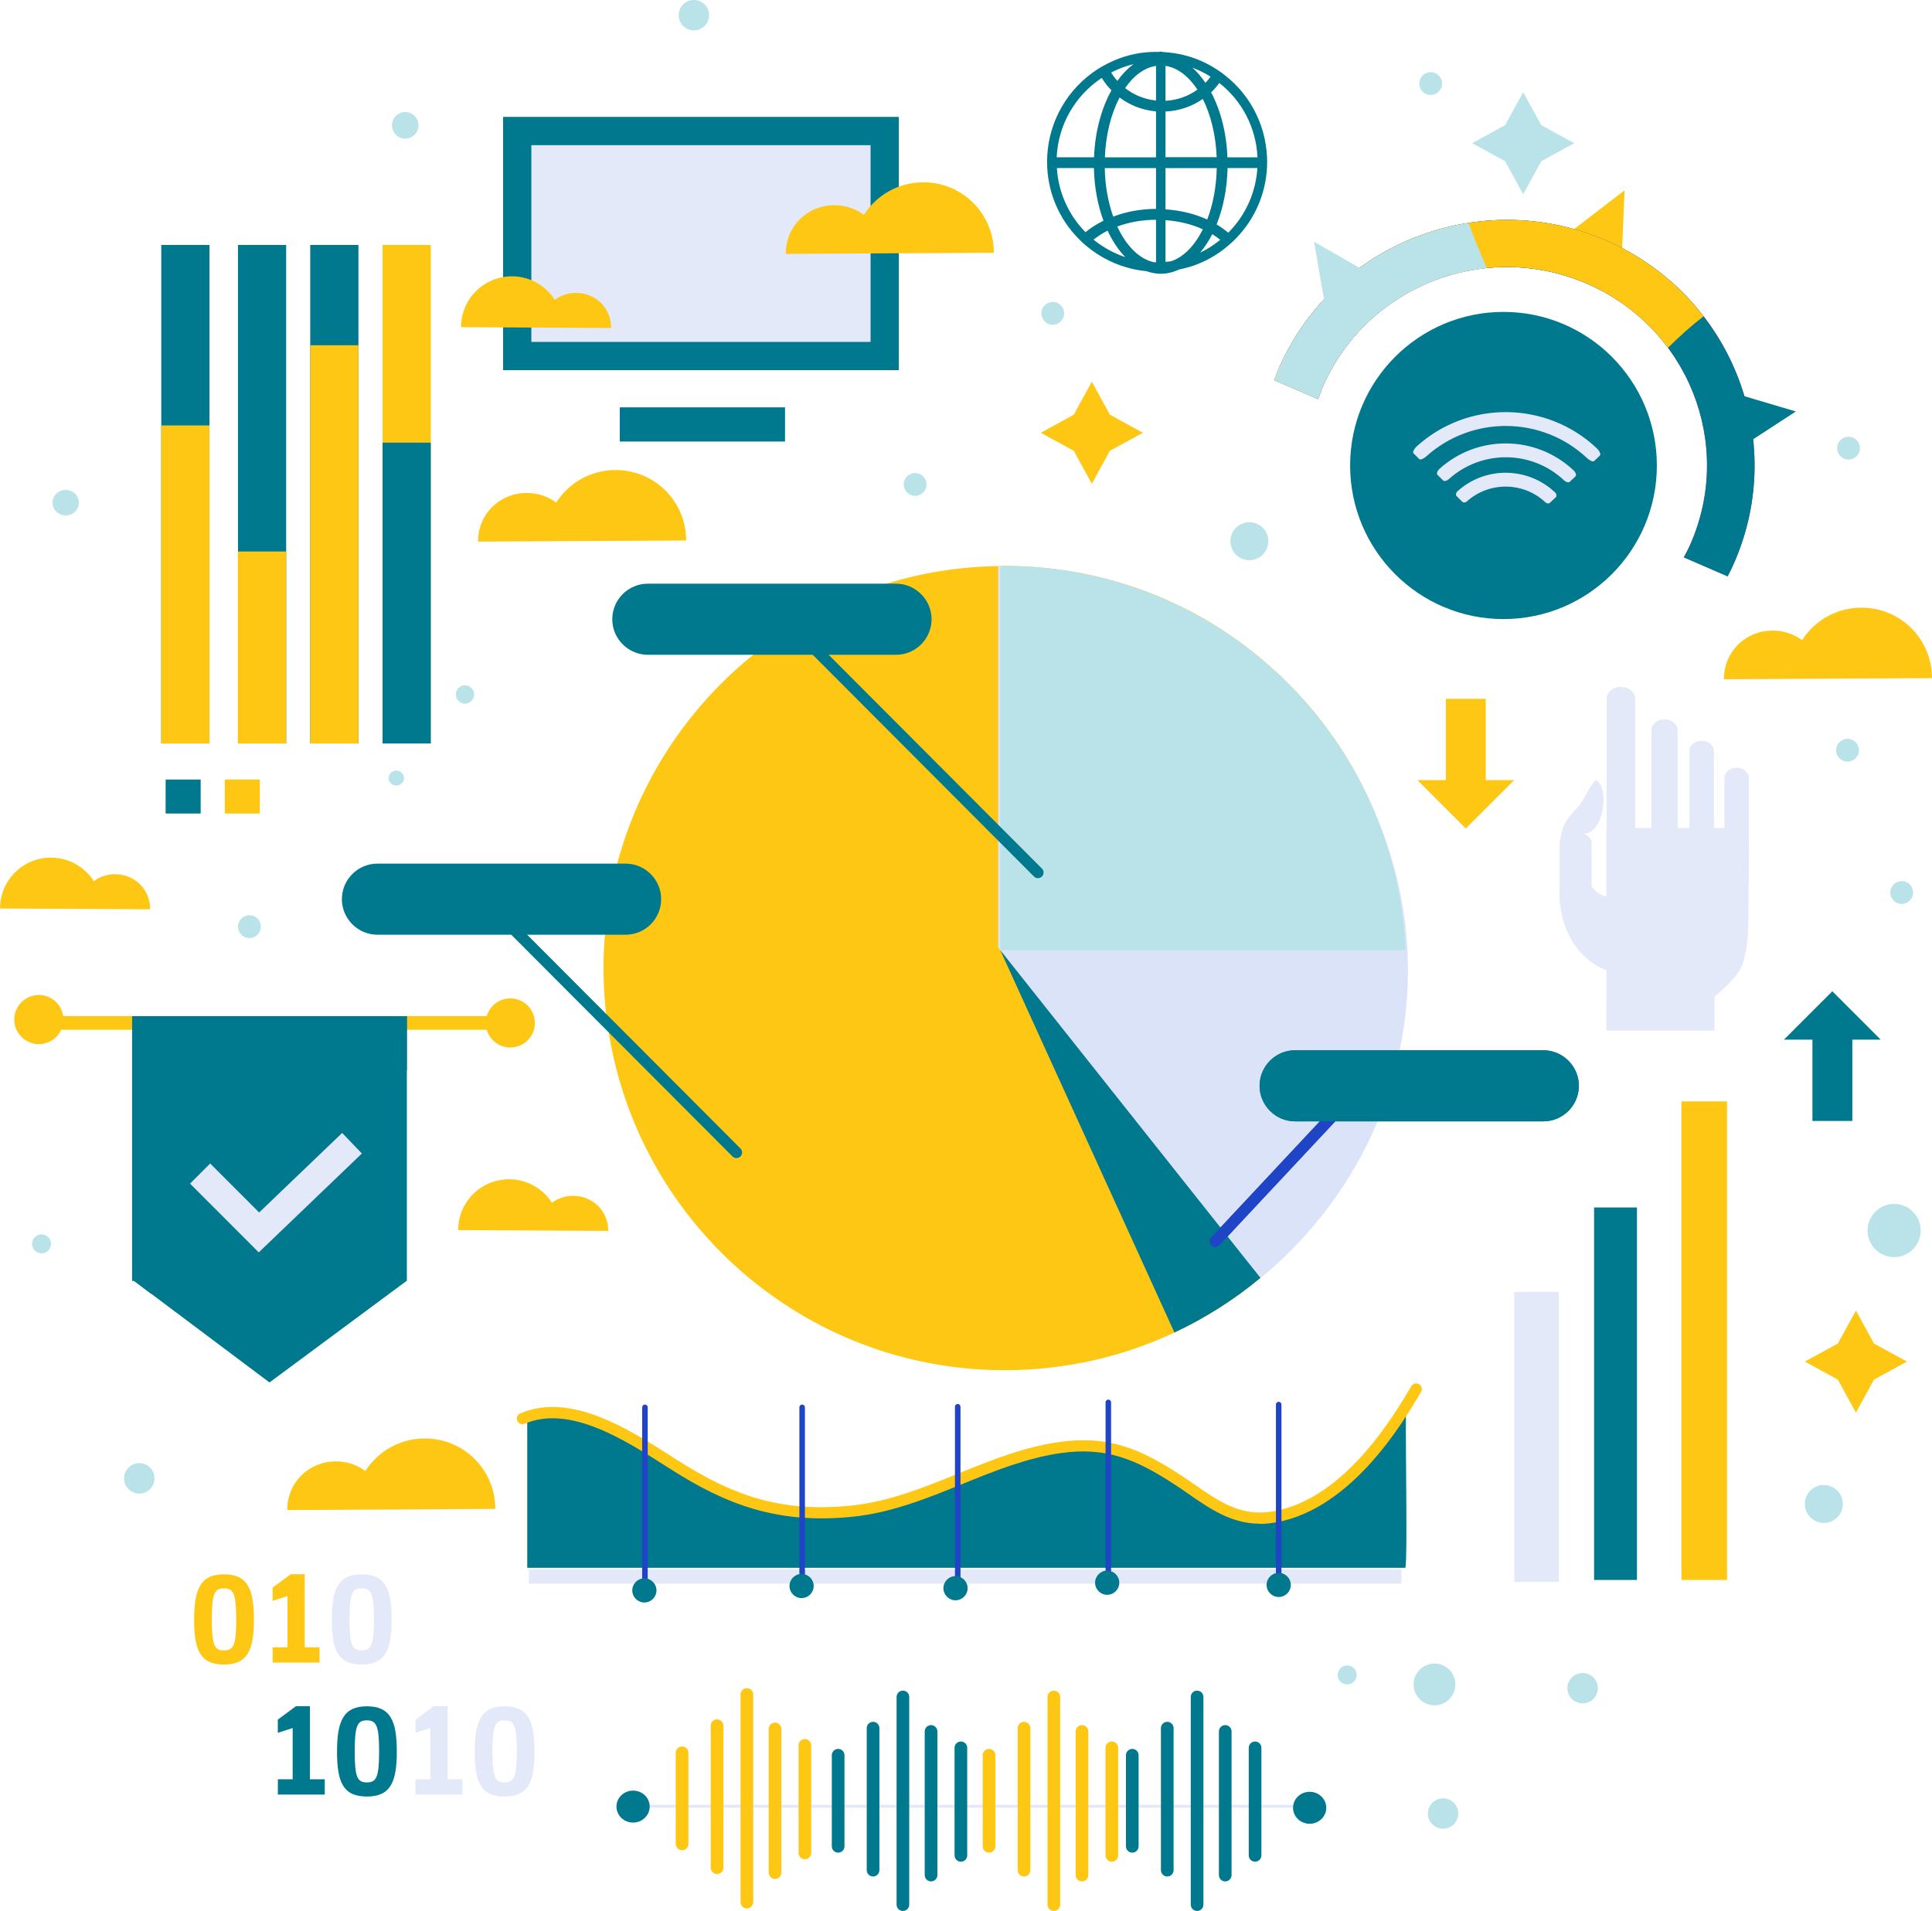
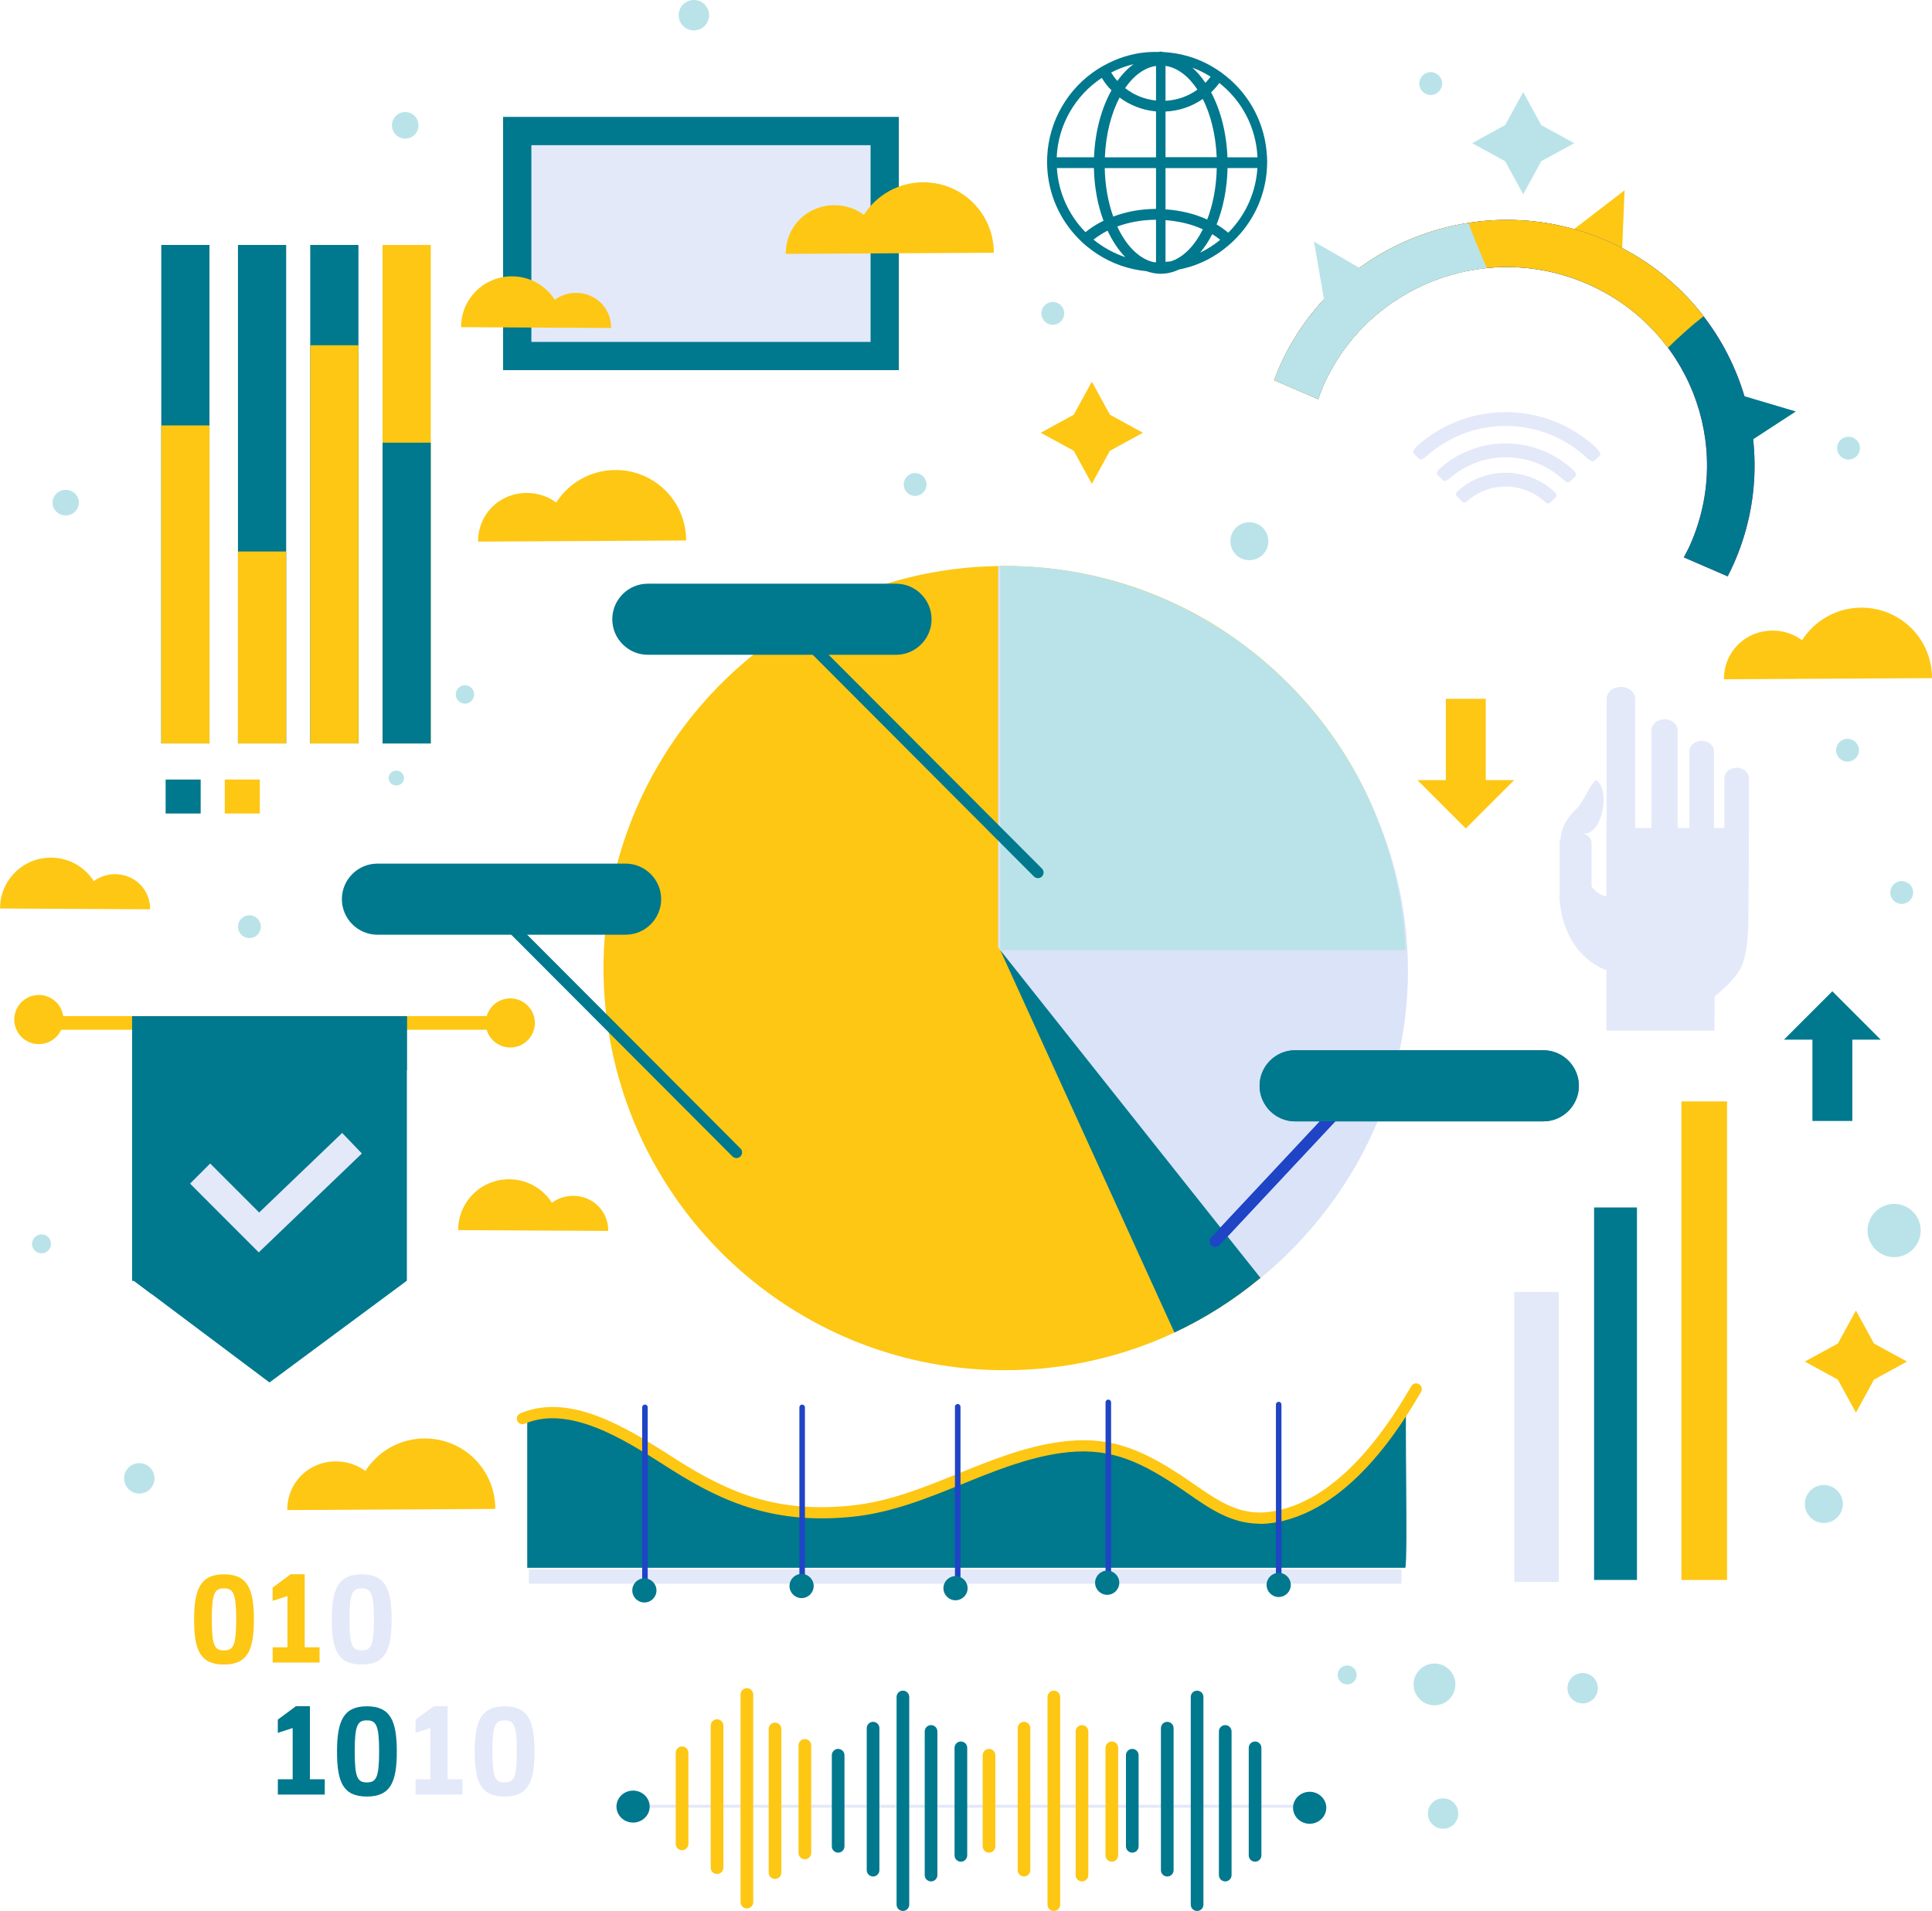
<svg xmlns="http://www.w3.org/2000/svg" id="Layer_2" viewBox="0 0 341.89 338.19">
  <defs>
    <style>.cls-1{fill:#e3e9f9;}.cls-2{fill:#1f44c6;}.cls-3{fill:#dae3f7;}.cls-4{fill:#00788e;}.cls-5{fill:#fdc713;}.cls-6{fill:#c636a4;}.cls-7{fill:#b9e3e9;}</style>
  </defs>
  <g id="OBJECTS">
    <polygon class="cls-5" points="287.49 33.68 286.99 45.67 278.06 40.92 287.49 33.68" />
-     <ellipse class="cls-4" cx="266.06" cy="82.38" rx="27.14" ry="27.18" />
    <path class="cls-6" d="M297.97,98.64c.39-.74.79-1.47,1.13-2.24,7.84-17.75-.34-38.43-18.27-46.19-17.93-7.76-38.83.33-46.67,18.08-.34.77-.62,1.56-.9,2.35l-7.78-3.37c.29-.78.6-1.56.94-2.33,9.69-21.94,35.61-31.98,57.78-22.39,22.17,9.6,32.31,35.25,22.62,57.19-.34.77-.71,1.52-1.09,2.26l-7.78-3.37Z" />
    <path class="cls-4" d="M297.97,98.64c.39-.74.79-1.47,1.13-2.24,7.84-17.75-.34-38.43-18.27-46.19-17.93-7.76-38.83.33-46.67,18.08-.34.77-.62,1.56-.9,2.35l-7.78-3.37c.29-.78.6-1.56.94-2.33,9.69-21.94,35.61-31.98,57.78-22.39,22.17,9.6,32.31,35.25,22.62,57.19-.34.77-.71,1.52-1.09,2.26l-7.78-3.37Z" />
    <path class="cls-5" d="M226.43,64.94c9.69-21.94,35.61-31.98,57.78-22.39,7.06,3.06,12.89,7.75,17.26,13.42-2.23,1.72-4.31,3.61-6.31,5.58-3.57-4.81-8.42-8.78-14.34-11.35-17.93-7.76-38.83.33-46.67,18.08-.34.77-.62,1.56-.9,2.35l-7.78-3.37c.29-.78.6-1.56.94-2.33Z" />
    <path class="cls-7" d="M226.43,64.94c6.22-14.08,19.13-23.25,33.44-25.48.98,2.7,2.1,5.34,3.23,7.99-12.32,1.23-23.63,8.82-28.94,20.84-.34.77-.62,1.56-.9,2.35l-7.78-3.37c.29-.78.6-1.56.94-2.33Z" />
    <polygon class="cls-4" points="317.79 72.82 307.77 79.35 306.41 69.44 317.79 72.82" />
    <polygon class="cls-7" points="232.53 42.77 242.91 48.75 234.54 54.37 232.53 42.77" />
    <rect class="cls-1" x="109.99" y="319.4" width="119.76" height=".53" />
    <path class="cls-5" d="M132.17,337.75c-.62,0-1.12-.5-1.12-1.12v-36.75c0-.62.5-1.12,1.12-1.12s1.12.5,1.12,1.12v36.75c0,.62-.5,1.12-1.12,1.12Z" />
    <path class="cls-5" d="M126.89,331.65c-.62,0-1.12-.5-1.12-1.12v-25.13c0-.62.5-1.12,1.12-1.12s1.12.5,1.12,1.12v25.13c0,.62-.5,1.12-1.12,1.12Z" />
    <path class="cls-5" d="M137.15,332.52c-.62,0-1.12-.5-1.12-1.12v-25.42c0-.62.5-1.12,1.12-1.12s1.12.5,1.12,1.12v25.42c0,.62-.5,1.12-1.12,1.12Z" />
    <path class="cls-5" d="M120.7,327.44c-.62,0-1.12-.5-1.12-1.12v-16.12c0-.62.5-1.12,1.12-1.12s1.12.5,1.12,1.12v16.12c0,.62-.5,1.12-1.12,1.12Z" />
    <path class="cls-5" d="M142.43,329.04c-.62,0-1.12-.5-1.12-1.12v-19.03c0-.62.5-1.12,1.12-1.12s1.12.5,1.12,1.12v19.03c0,.62-.5,1.12-1.12,1.12Z" />
    <path class="cls-4" d="M159.78,338.19c-.62,0-1.12-.5-1.12-1.12v-36.75c0-.62.5-1.12,1.12-1.12s1.12.5,1.12,1.12v36.75c0,.62-.5,1.12-1.12,1.12Z" />
    <path class="cls-4" d="M154.5,332.09c-.62,0-1.12-.5-1.12-1.12v-25.13c0-.62.5-1.12,1.12-1.12s1.12.5,1.12,1.12v25.13c0,.62-.5,1.12-1.12,1.12Z" />
    <path class="cls-4" d="M164.76,332.96c-.62,0-1.12-.5-1.12-1.12v-25.42c0-.62.5-1.12,1.12-1.12s1.12.5,1.12,1.12v25.42c0,.62-.5,1.12-1.12,1.12Z" />
    <path class="cls-4" d="M148.32,327.87c-.62,0-1.12-.5-1.12-1.12v-16.12c0-.62.5-1.12,1.12-1.12s1.12.5,1.12,1.12v16.12c0,.62-.5,1.12-1.12,1.12Z" />
    <path class="cls-4" d="M170.04,329.47c-.62,0-1.12-.5-1.12-1.12v-19.03c0-.62.5-1.12,1.12-1.12s1.12.5,1.12,1.12v19.03c0,.62-.5,1.12-1.12,1.12Z" />
    <path class="cls-4" d="M211.84,338.19c-.62,0-1.12-.5-1.12-1.12v-36.75c0-.62.5-1.12,1.12-1.12s1.12.5,1.12,1.12v36.75c0,.62-.5,1.12-1.12,1.12Z" />
    <path class="cls-4" d="M206.56,332.09c-.62,0-1.12-.5-1.12-1.12v-25.13c0-.62.5-1.12,1.12-1.12s1.12.5,1.12,1.12v25.13c0,.62-.5,1.12-1.12,1.12Z" />
    <path class="cls-4" d="M216.82,332.96c-.62,0-1.12-.5-1.12-1.12v-25.42c0-.62.5-1.12,1.12-1.12s1.12.5,1.12,1.12v25.42c0,.62-.5,1.12-1.12,1.12Z" />
    <path class="cls-4" d="M200.37,327.87c-.62,0-1.12-.5-1.12-1.12v-16.12c0-.62.5-1.12,1.12-1.12s1.12.5,1.12,1.12v16.12c0,.62-.5,1.12-1.12,1.12Z" />
    <path class="cls-4" d="M222.1,329.47c-.62,0-1.12-.5-1.12-1.12v-19.03c0-.62.5-1.12,1.12-1.12s1.12.5,1.12,1.12v19.03c0,.62-.5,1.12-1.12,1.12Z" />
    <path class="cls-5" d="M186.49,338.19c-.62,0-1.12-.5-1.12-1.12v-36.75c0-.62.5-1.12,1.12-1.12s1.12.5,1.12,1.12v36.75c0,.62-.5,1.12-1.12,1.12Z" />
    <path class="cls-5" d="M181.21,332.09c-.62,0-1.12-.5-1.12-1.12v-25.13c0-.62.5-1.12,1.12-1.12s1.12.5,1.12,1.12v25.13c0,.62-.5,1.12-1.12,1.12Z" />
    <path class="cls-5" d="M191.47,332.96c-.62,0-1.12-.5-1.12-1.12v-25.42c0-.62.5-1.12,1.12-1.12s1.12.5,1.12,1.12v25.42c0,.62-.5,1.12-1.12,1.12Z" />
    <path class="cls-5" d="M175.02,327.87c-.62,0-1.12-.5-1.12-1.12v-16.12c0-.62.5-1.12,1.12-1.12s1.12.5,1.12,1.12v16.12c0,.62-.5,1.12-1.12,1.12Z" />
    <path class="cls-5" d="M196.75,329.47c-.62,0-1.12-.5-1.12-1.12v-19.03c0-.62.5-1.12,1.12-1.12s1.12.5,1.12,1.12v19.03c0,.62-.5,1.12-1.12,1.12Z" />
    <path class="cls-4" d="M112.03,322.55h0c-1.62,0-2.94-1.27-2.94-2.83h0c0-1.56,1.32-2.83,2.94-2.83h0c1.62,0,2.94,1.27,2.94,2.83h0c0,1.56-1.32,2.83-2.94,2.83Z" />
    <path class="cls-4" d="M231.76,322.76h0c-1.62,0-2.94-1.27-2.94-2.83h0c0-1.56,1.32-2.83,2.94-2.83h0c1.62,0,2.94,1.27,2.94,2.83h0c0,1.56-1.32,2.83-2.94,2.83Z" />
    <path class="cls-4" d="M248.69,277.47c.49-1.97-.15-27.78.21-30.35-2.85,8.38-11.58,16.57-19.39,20.47-12.96,6.48-25.22-13.71-40.78-11.81-7.88.96-17.63,6.78-25.1,9.14-14.31,4.52-24.78,5.44-38.41-1.26-9.56-4.7-15.68-14.5-31.92-13.24v27.04h155.38Z" />
    <rect class="cls-1" x="93.6" y="277.76" width="154.4" height="2.51" />
    <path class="cls-5" d="M222.92,269.66c-4.99,0-8.85-2.67-12.59-5.27-.75-.52-1.51-1.05-2.28-1.55-6.96-4.57-12.26-6.83-20.34-5.68-6.04.86-11.82,3.2-17.4,5.47-6.15,2.5-12.51,5.08-19.39,5.79-13.54,1.4-22.65-2.33-32.17-8.37l-1.13-.72c-7.12-4.54-16.87-10.75-24.77-7.36-.51.22-1.1-.02-1.31-.52-.22-.51.02-1.1.52-1.31,8.87-3.81,19.14,2.74,26.64,7.52l1.12.72c9.43,5.98,17.89,9.41,30.89,8.06,6.6-.68,12.82-3.21,18.84-5.65,5.7-2.31,11.59-4.7,17.88-5.59,8.7-1.23,14.35,1.15,21.71,5.99.78.51,1.55,1.05,2.32,1.58,3.99,2.76,7.76,5.38,12.77,4.84,13.23-1.42,22.48-17.14,25.52-22.3.28-.48.89-.63,1.37-.35.48.28.63.89.35,1.37-3.17,5.38-12.8,21.75-27.03,23.28-.52.06-1.03.08-1.53.08Z" />
    <path class="cls-2" d="M114.13,281.07h0c-.27,0-.49-.22-.49-.49v-31.52c0-.27.22-.49.49-.49h0c.27,0,.49.22.49.49v31.52c0,.27-.22.49-.49.49Z" />
    <path class="cls-2" d="M141.95,281.07h0c-.27,0-.49-.22-.49-.49v-31.52c0-.27.22-.49.49-.49h0c.27,0,.49.22.49.49v31.52c0,.27-.22.49-.49.49Z" />
    <path class="cls-2" d="M169.48,280.97h0c-.27,0-.49-.22-.49-.49v-31.52c0-.27.22-.49.49-.49h0c.27,0,.49.22.49.49v31.52c0,.27-.22.49-.49.49Z" />
    <path class="cls-2" d="M196.13,280.19h0c-.27,0-.49-.22-.49-.49v-31.52c0-.27.22-.49.49-.49h0c.27,0,.49.22.49.49v31.52c0,.27-.22.49-.49.49Z" />
    <path class="cls-2" d="M226.28,280.58h0c-.27,0-.49-.22-.49-.49v-31.52c0-.27.22-.49.49-.49h0c.27,0,.49.22.49.49v31.52c0,.27-.22.49-.49.49Z" />
    <path class="cls-4" d="M114.03,283.6h0c-1.18,0-2.14-.96-2.14-2.14h0c0-1.18.96-2.14,2.14-2.14h0c1.18,0,2.14.96,2.14,2.14h0c0,1.18-.96,2.14-2.14,2.14Z" />
    <path class="cls-4" d="M141.85,282.82h0c-1.18,0-2.14-.96-2.14-2.14h0c0-1.18.96-2.14,2.14-2.14h0c1.18,0,2.14.96,2.14,2.14h0c0,1.18-.96,2.14-2.14,2.14Z" />
    <path class="cls-4" d="M169.09,283.21h0c-1.18,0-2.14-.96-2.14-2.14h0c0-1.18.96-2.14,2.14-2.14h0c1.18,0,2.14.96,2.14,2.14h0c0,1.18-.96,2.14-2.14,2.14Z" />
    <path class="cls-4" d="M195.93,282.24h0c-1.18,0-2.14-.96-2.14-2.14h0c0-1.18.96-2.14,2.14-2.14h0c1.18,0,2.14.96,2.14,2.14h0c0,1.18-.96,2.14-2.14,2.14Z" />
    <path class="cls-4" d="M226.28,282.63h0c-1.18,0-2.14-.96-2.14-2.14h0c0-1.18.96-2.14,2.14-2.14h0c1.18,0,2.14.96,2.14,2.14h0c0,1.18-.96,2.14-2.14,2.14Z" />
    <polygon class="cls-7" points="269.55 16.3 272.74 22.14 278.58 25.34 272.74 28.53 269.55 34.38 266.35 28.53 260.51 25.34 266.35 22.14 269.55 16.3" />
    <polygon class="cls-5" points="193.21 67.55 196.41 73.39 202.25 76.59 196.41 79.78 193.21 85.62 190.02 79.78 184.17 76.59 190.02 73.39 193.21 67.55" />
    <polygon class="cls-5" points="328.43 231.93 331.62 237.77 337.46 240.96 331.62 244.16 328.43 250 325.23 244.16 319.39 240.96 325.23 237.77 328.43 231.93" />
    <path class="cls-7" d="M224.45,95.78c0,1.86-1.5,3.36-3.36,3.36s-3.36-1.5-3.36-3.36,1.5-3.36,3.36-3.36,3.36,1.5,3.36,3.36Z" />
    <circle class="cls-7" cx="322.75" cy="266.17" r="3.36" />
    <path class="cls-7" d="M339.89,217.77c0,2.6-2.11,4.71-4.7,4.71s-4.7-2.11-4.7-4.71,2.11-4.71,4.7-4.71,4.7,2.11,4.7,4.71Z" />
    <path class="cls-7" d="M188.32,55.46c0,1.11-.9,2.02-2.02,2.02s-2.02-.9-2.02-2.02.9-2.02,2.02-2.02,2.02.9,2.02,2.02Z" />
    <path class="cls-7" d="M46.16,164c0,1.11-.9,2.02-2.02,2.02s-2.02-.9-2.02-2.02.9-2.02,2.02-2.02,2.02.9,2.02,2.02Z" />
    <path class="cls-7" d="M338.55,157.95c0,1.11-.9,2.02-2.02,2.02s-2.02-.9-2.02-2.02.9-2.02,2.02-2.02,2.02.9,2.02,2.02Z" />
    <path class="cls-7" d="M328.96,132.77c0,1.11-.9,2.02-2.02,2.02s-2.02-.9-2.02-2.02.9-2.02,2.02-2.02,2.02.9,2.02,2.02Z" />
    <path class="cls-7" d="M163.96,85.74c0,1.11-.9,2.02-2.02,2.02s-2.02-.9-2.02-2.02.9-2.02,2.02-2.02,2.02.9,2.02,2.02Z" />
    <path class="cls-7" d="M255.2,14.79c0,1.11-.9,2.02-2.02,2.02s-2.02-.9-2.02-2.02.9-2.02,2.02-2.02,2.02.9,2.02,2.02Z" />
    <path class="cls-7" d="M329.14,79.31c0,1.11-.9,2.02-2.02,2.02s-2.02-.9-2.02-2.02.9-2.02,2.02-2.02,2.02.9,2.02,2.02Z" />
    <path class="cls-7" d="M257.55,298.1c0,2.04-1.66,3.7-3.7,3.7s-3.7-1.66-3.7-3.7,1.66-3.7,3.7-3.7,3.7,1.66,3.7,3.7Z" />
    <path class="cls-7" d="M240.08,296.42c0,.93-.75,1.68-1.68,1.68s-1.68-.75-1.68-1.68.75-1.68,1.68-1.68,1.68.75,1.68,1.68Z" />
    <path class="cls-7" d="M9.03,220.13c0,.93-.75,1.68-1.68,1.68s-1.68-.75-1.68-1.68.75-1.68,1.68-1.68,1.68.75,1.68,1.68Z" />
    <path class="cls-7" d="M282.76,298.77c0,1.48-1.2,2.69-2.69,2.69s-2.69-1.2-2.69-2.69,1.2-2.69,2.69-2.69,2.69,1.2,2.69,2.69Z" />
    <path class="cls-7" d="M258.06,320.95c0,1.48-1.2,2.69-2.69,2.69s-2.69-1.2-2.69-2.69,1.2-2.69,2.69-2.69,2.69,1.2,2.69,2.69Z" />
    <path class="cls-7" d="M27.34,261.63c0,1.48-1.2,2.69-2.69,2.69s-2.69-1.2-2.69-2.69,1.2-2.69,2.69-2.69,2.69,1.2,2.69,2.69Z" />
    <rect class="cls-4" x="28.54" y="43.35" width="8.53" height="88.22" />
    <rect class="cls-5" x="28.54" y="75.29" width="8.53" height="56.28" />
    <rect class="cls-4" x="42.11" y="43.35" width="8.53" height="88.22" />
    <rect class="cls-5" x="42.11" y="97.6" width="8.53" height="33.97" />
    <rect class="cls-4" x="54.9" y="43.35" width="8.53" height="88.22" />
    <rect class="cls-5" x="54.9" y="61.1" width="8.53" height="70.47" />
    <rect class="cls-5" x="67.7" y="43.35" width="8.53" height="88.22" />
    <rect class="cls-4" x="67.7" y="78.34" width="8.53" height="53.24" />
    <rect class="cls-4" x="29.31" y="137.96" width="6.2" height="6.01" />
    <rect class="cls-5" x="39.78" y="137.96" width="6.2" height="6.01" />
    <path class="cls-7" d="M71.49,137.7c0,.73-.61,1.32-1.36,1.32s-1.36-.59-1.36-1.32.61-1.32,1.36-1.32,1.36.59,1.36,1.32Z" />
    <path class="cls-7" d="M13.96,88.96c0,1.25-1.04,2.26-2.33,2.26s-2.33-1.01-2.33-2.26,1.04-2.26,2.33-2.26,2.33,1.01,2.33,2.26Z" />
    <path class="cls-7" d="M74.06,22.18c0,1.3-1.05,2.35-2.35,2.35s-2.35-1.05-2.35-2.35,1.05-2.35,2.35-2.35,2.35,1.05,2.35,2.35Z" />
    <path class="cls-5" d="M248.8,171.32c0,4.98-.51,9.85-1.49,14.55-.9,4.36-2.2,8.56-3.85,12.58-4.47,10.84-11.52,20.34-20.41,27.71h0c-4.62,3.84-9.73,7.1-15.22,9.67-9.12,4.27-19.3,6.66-30.02,6.66-35.93,0-65.63-26.76-70.34-61.47-.44-3.17-.67-6.41-.67-9.7,0-1.99.08-3.95.25-5.9.34-4.32,1.08-8.52,2.17-12.58,3.95-14.77,12.52-27.65,24.08-36.96,6.91-5.59,14.88-9.9,23.56-12.58,6.26-1.93,12.9-3.02,19.77-3.12h0s.01,0,.02,0c.12,0,.25,0,.37-.01.26,0,.52-.01.79-.01,1.41,0,2.82.04,4.21.13.7.03,1.38.08,2.07.15.78.06,1.55.14,2.33.24.94.11,1.85.24,2.77.39.38.05.77.12,1.14.18.47.09.95.18,1.41.27.32.06.66.13.98.2.37.08.75.16,1.12.25.42.09.84.19,1.25.3.46.11.93.23,1.38.36.66.17,1.3.36,1.94.55.47.14.94.28,1.4.44.93.3,1.86.61,2.75.96.43.16.86.32,1.28.49.48.19.97.38,1.45.59.9.37,1.77.77,2.64,1.18.42.19.85.39,1.26.6.1.05.2.09.3.15.39.19.78.39,1.17.59.6.31,1.21.65,1.8.99.33.18.67.37,1,.56.4.23.8.46,1.19.72.4.24.8.48,1.18.74.57.36,1.15.74,1.7,1.12.45.3.92.63,1.36.95.46.32.93.67,1.38,1.01.45.33.91.69,1.35,1.04.39.31.79.63,1.17.94.49.4.98.82,1.46,1.24.43.37.86.75,1.27,1.13.42.38.84.78,1.25,1.17.41.39.82.79,1.22,1.19.4.4.8.81,1.19,1.22.04.03.07.07.11.11.75.79,1.47,1.59,2.19,2.42,1.5,1.73,2.91,3.54,4.23,5.41.62.86,1.2,1.72,1.77,2.61.05.08.1.16.15.24.29.46.58.93.87,1.4.3.48.59.98.88,1.48.5.88.99,1.76,1.45,2.66.19.37.38.75.56,1.12.19.38.38.78.56,1.16.17.35.34.72.5,1.08.18.39.35.8.52,1.2.05.1.09.2.13.3.06.13.12.27.18.41.08.2.17.41.25.62.16.39.31.79.46,1.19.13.33.26.67.39,1.01.06.17.12.35.18.52.13.35.25.72.37,1.07.35,1.03.69,2.06.98,3.11.11.36.21.72.31,1.08.19.72.38,1.43.55,2.16.09.35.17.72.25,1.07.07.34.15.69.22,1.03.1.48.19.97.28,1.45.08.44.16.88.23,1.32.08.48.16.97.23,1.45.05.35.1.7.14,1.05.06.4.11.82.15,1.23.06.48.11.98.15,1.46.06.68.12,1.36.16,2.05.03.48.06.98.08,1.47h0c.05,1.05.07,2.1.07,3.16Z" />
    <path class="cls-3" d="M249.15,171.7c0,4.85-.5,9.59-1.46,14.17-.9,4.35-2.21,8.56-3.9,12.58-4.51,10.8-11.69,20.3-20.73,27.73h-.01v-.02c-2.21-2.65-4.42-5.3-6.59-7.96-1.79-2.17-3.57-4.34-5.33-6.51-11.51-14.19-22.77-28.56-33.79-43.1-.11-.13-.21-.27-.31-.4,0-.01-.01-.01-.01-.02-.13-.17-.26-.34-.39-.51v-67.47c.13,0,.26.01.39.01,29.56.77,54.81,18.22,65.99,42.94.05.1.09.2.13.3.06.13.12.27.18.41.08.2.17.41.25.62,0,0,0,0,0,.01,3.59,8.39,5.58,17.59,5.58,27.24Z" />
    <path class="cls-7" d="M248.73,168.17c-1.64-37.84-32.77-68.02-70.93-68.02-.26,0-.52,0-.78,0v68.01h71.72Z" />
    <path class="cls-4" d="M183.68,155.41c-.26,0-.51-.1-.71-.29l-41.58-41.68c-.39-.39-.39-1.02,0-1.41.39-.39,1.02-.39,1.41,0l41.58,41.68c.39.39.39,1.02,0,1.41-.19.19-.45.29-.71.29Z" />
    <path class="cls-4" d="M158.57,115.88h-43.94c-3.45,0-6.28-2.83-6.28-6.29h0c0-3.46,2.82-6.29,6.28-6.29h43.94c3.45,0,6.28,2.83,6.28,6.29h0c0,3.46-2.82,6.29-6.28,6.29Z" />
    <path class="cls-4" d="M130.33,204.95c-.26,0-.51-.1-.71-.29l-41.58-41.68c-.39-.39-.39-1.02,0-1.41.39-.39,1.02-.39,1.41,0l41.58,41.68c.39.39.39,1.02,0,1.41-.19.19-.45.29-.71.29Z" />
    <path class="cls-2" d="M215.06,220.68c-.25,0-.49-.09-.68-.27-.4-.38-.42-1.01-.05-1.41l23.54-25.16c.38-.4,1.01-.42,1.41-.05.4.38.42,1.01.05,1.41l-23.54,25.16c-.2.21-.46.32-.73.32Z" />
    <path class="cls-4" d="M110.72,165.42h-43.94c-3.45,0-6.28-2.83-6.28-6.29h0c0-3.46,2.82-6.29,6.28-6.29h43.94c3.45,0,6.28,2.83,6.28,6.29h0c0,3.46-2.82,6.29-6.28,6.29Z" />
    <path class="cls-4" d="M273.12,198.45h-43.94c-3.45,0-6.28-2.83-6.28-6.29h0c0-3.46,2.82-6.29,6.28-6.29h43.94c3.45,0,6.28,2.83,6.28,6.29h0c0,3.46-2.82,6.29-6.28,6.29Z" />
    <path class="cls-7" d="M83.9,122.9c0,.9-.73,1.63-1.62,1.63s-1.62-.73-1.62-1.63.73-1.63,1.62-1.63,1.62.73,1.62,1.63Z" />
    <path class="cls-7" d="M125.48,2.69c0,1.48-1.2,2.69-2.69,2.69s-2.69-1.2-2.69-2.69,1.2-2.69,2.69-2.69,2.69,1.2,2.69,2.69Z" />
    <rect class="cls-5" x="297.55" y="194.92" width="8.07" height="84.69" />
    <rect class="cls-4" x="282.09" y="213.69" width="7.59" height="65.92" />
    <rect class="cls-1" x="267.97" y="228.64" width="7.88" height="51.32" />
    <rect class="cls-5" x="5.67" y="179.82" width="82.51" height="2.42" />
    <polygon class="cls-4" points="23.38 179.84 23.38 226.65 23.68 226.65 47.69 244.66 72 226.65 72 179.84 23.38 179.84" />
    <path class="cls-4" d="M72,179.84H23.38v46.82h.3l3.1,2.33c14.08-14.09,28.53-27.96,45.22-39.59v-9.56Z" />
    <path class="cls-5" d="M9.05,176.67c2.08,1.2,2.79,3.86,1.59,5.94-1.2,2.08-3.86,2.79-5.94,1.59-2.08-1.2-2.79-3.86-1.59-5.94,1.2-2.08,3.86-2.79,5.94-1.59Z" />
    <path class="cls-5" d="M92.48,177.27c2.08,1.2,2.79,3.86,1.59,5.94-1.2,2.08-3.86,2.79-5.94,1.59-2.08-1.2-2.79-3.86-1.59-5.94,1.2-2.08,3.86-2.79,5.94-1.59Z" />
    <polygon class="cls-1" points="45.79 221.64 33.63 209.47 37.19 205.91 45.86 214.58 60.55 200.5 64.04 204.14 45.79 221.64" />
    <path class="cls-5" d="M44.93,286.6c0,5.41-1.1,7.98-5.3,7.98s-5.28-2.54-5.28-7.95,1.14-8.02,5.28-8.02,5.3,2.52,5.3,8ZM37.48,286.6c0,4.64.5,5.48,2.15,5.48s2.17-.83,2.17-5.48-.53-5.5-2.17-5.5-2.15.83-2.15,5.5Z" />
    <path class="cls-5" d="M50.87,291.53v-9.07l-2.63.85v-2.34l3.2-2.37h2.48v12.93h2.63v2.7h-8.3v-2.7h2.63Z" />
    <path class="cls-1" d="M69.3,286.6c0,5.41-1.1,7.98-5.3,7.98s-5.28-2.54-5.28-7.95,1.14-8.02,5.28-8.02,5.3,2.52,5.3,8ZM61.85,286.6c0,4.64.5,5.48,2.15,5.48s2.17-.83,2.17-5.48-.53-5.5-2.17-5.5-2.15.83-2.15,5.5Z" />
    <path class="cls-4" d="M51.79,314.89v-9.07l-2.63.85v-2.34l3.2-2.37h2.48v12.93h2.63v2.7h-8.3v-2.7h2.63Z" />
    <path class="cls-4" d="M70.22,309.96c0,5.41-1.1,7.98-5.3,7.98s-5.28-2.54-5.28-7.95,1.14-8.02,5.28-8.02,5.3,2.52,5.3,8ZM62.77,309.96c0,4.64.5,5.48,2.15,5.48s2.17-.83,2.17-5.48-.53-5.5-2.17-5.5-2.15.83-2.15,5.5Z" />
    <path class="cls-1" d="M76.16,314.89v-9.07l-2.63.85v-2.34l3.2-2.37h2.48v12.93h2.63v2.7h-8.3v-2.7h2.63Z" />
    <path class="cls-1" d="M94.59,309.96c0,5.41-1.1,7.98-5.3,7.98s-5.28-2.54-5.28-7.95,1.14-8.02,5.28-8.02,5.3,2.52,5.3,8ZM87.14,309.96c0,4.64.5,5.48,2.15,5.48s2.17-.83,2.17-5.48-.53-5.5-2.17-5.5-2.15.83-2.15,5.5Z" />
    <rect class="cls-1" x="91.53" y="23.19" width="65.03" height="39.82" />
    <path class="cls-4" d="M159.06,65.51h-70.03V20.69h70.03v44.82ZM94.03,60.51h60.03V25.69h-60.03v34.82Z" />
-     <rect class="cls-4" x="109.68" y="72.09" width="29.24" height="6.05" />
    <path class="cls-5" d="M139.05,44.93c0-4.95,3.86-8.61,8.61-8.61,1.96,0,3.77.62,5.22,1.7,2.21-3.47,6.1-5.76,10.52-5.76,6.89,0,12.47,5.54,12.47,12.47l-36.82.2Z" />
    <path class="cls-5" d="M305.07,120.21c0-4.95,3.86-8.61,8.61-8.61,1.96,0,3.77.62,5.22,1.7,2.21-3.47,6.1-5.76,10.52-5.76,6.89,0,12.47,5.54,12.47,12.47l-36.82.2Z" />
    <path class="cls-5" d="M84.6,95.85c0-4.95,3.86-8.61,8.61-8.61,1.96,0,3.77.62,5.22,1.7,2.21-3.47,6.1-5.76,10.52-5.76,6.89,0,12.47,5.54,12.47,12.47l-36.82.2Z" />
    <path class="cls-5" d="M50.83,267.24c0-4.95,3.86-8.61,8.61-8.61,1.96,0,3.77.62,5.22,1.7,2.21-3.47,6.1-5.76,10.52-5.76,6.89,0,12.47,5.54,12.47,12.47l-36.82.2Z" />
    <path class="cls-5" d="M108.15,58.04c0-3.57-2.78-6.21-6.21-6.21-1.42,0-2.72.45-3.76,1.23-1.6-2.51-4.4-4.16-7.59-4.16-4.97,0-9,4-9,9l26.57.14Z" />
    <path class="cls-5" d="M26.57,160.92c0-3.57-2.78-6.21-6.21-6.21-1.42,0-2.72.45-3.76,1.23-1.6-2.51-4.4-4.16-7.59-4.16-4.97,0-9,4-9,9l26.57.14Z" />
    <path class="cls-5" d="M107.64,217.84c0-3.57-2.78-6.21-6.21-6.21-1.42,0-2.72.45-3.76,1.23-1.6-2.51-4.4-4.16-7.59-4.16-4.97,0-9,4-9,9l26.57.14Z" />
    <path class="cls-1" d="M284.27,182.4h19.13s.03-6,0-5.98c-.43.21,3.98-3.01,4.94-5.72,0-.01,0-.03.01-.04,1.06-3.04,1.03-6.59,1.06-9.76.04-4.78.09-9.58.08-14.37v-8.83c0-1.01-.98-1.83-2.17-1.83s-2.17.82-2.17,1.83v8.83h-1.85v-13.61c0-1.01-.98-1.83-2.17-1.83s-2.17.83-2.17,1.83v13.61h-2.08v-17.28c0-1.08-1.04-1.96-2.32-1.96s-2.32.88-2.32,1.96v17.28h-2.88v-22.87c0-1.15-1.11-2.09-2.48-2.09h-.09c-1.36,0-2.48.94-2.48,2.09v22.87h-.04v12.12c-1.22-.23-2.07-1.02-2.63-1.79v-7.71c0-.89-.85-1.61-1.9-1.63h.02c3.98.75,5.24-8.1,2.66-9.48-1.33,1.14-2,3.67-3.52,5.16-1.87,1.84-2.53,3.29-2.75,5.31-.1.2-.16.41-.16.64v9.25l-.05.04c.01.27.03.54.05.8v.2c0,.13.02.25.06.37.97,8.9,7.01,11.47,8.23,11.9v3.59" />
    <path class="cls-4" d="M224.2,27.63c-.29-5.6-2.97-10.8-7.36-14.25-.51-.42-1.07-.82-1.65-1.18-1.56-1-3.24-1.76-4.98-2.26-1.45-.43-2.96-.66-4.47-.74-.1-.05-.22-.07-.34-.07-.11,0-.21.02-.3.06-1.02-.02-2.05.02-3.06.16h-.07c-2.07.3-4.08.93-5.97,1.9-.59.29-1.19.63-1.77,1-5.27,3.39-8.6,9.14-8.91,15.38-.01.33-.03.67-.03,1s.01.67.03,1c.23,4.73,2.19,9.2,5.52,12.59.5.52.98.96,1.45,1.34,2.42,2.02,5.3,3.43,8.33,4.08l.09.02c.71.15,1.43.26,2.17.33.82.29,1.66.46,2.53.46,1.13,0,2.22-.28,3.26-.76.98-.2,1.94-.46,2.88-.8l.19-.08h0c2.02-.76,3.89-1.88,5.56-3.3.55-.45,1.05-.92,1.46-1.36,3.28-3.38,5.22-7.82,5.45-12.52.01-.33.03-.66.03-1s-.01-.66-.03-1.01ZM222.52,27.71s0,.08,0,.13h-5.31c-.17-4.39-1.23-8.38-2.89-11.5,0,0,0,0,0,0,.53-.5,1.01-1.06,1.45-1.65,0,0,.01,0,.02.01,4.02,3.16,6.47,7.9,6.73,13.01ZM197.71,40.09s0,0,0,0c2.05-.76,4.38-1.19,6.86-1.2v7.53c-.14,0-.27-.01-.4-.02-2.59-.57-4.88-2.91-6.46-6.31ZM213.31,14.66s0,0,0,0c-.7-1.04-1.47-1.95-2.31-2.69,1.12.42,2.2.95,3.23,1.6-.28.38-.58.75-.91,1.08ZM206.25,11.66c2.15.32,4.1,1.85,5.65,4.2-1.61,1.16-3.55,1.87-5.65,1.98v-6.18ZM204.57,11.66v6.13c-2.05-.21-3.93-.99-5.47-2.2,0,0,0,0,0,0,1.51-2.2,3.41-3.62,5.48-3.93ZM198.11,17.25c1.83,1.37,4.05,2.25,6.46,2.47v8.12h-9.05c.16-4.07,1.12-7.75,2.6-10.58ZM204.57,29.74v7.23c-2.72.01-5.28.49-7.57,1.36-.9-2.51-1.44-5.44-1.5-8.58h9.07ZM206.25,46.34v-7.38c2.41.18,4.67.73,6.61,1.62-1.44,2.88-3.4,4.93-5.63,5.66-.33.04-.65.08-.98.1ZM214.52,41.44c.51.31.97.65,1.42,1-1.11.91-2.3,1.67-3.56,2.27.79-.95,1.52-2.04,2.14-3.27ZM213.63,38.85s0,0,0,0c-2.18-1-4.7-1.62-7.38-1.8v-7.3h9.07c-.07,3.36-.68,6.49-1.69,9.11ZM206.25,27.83v-8.09c2.44-.11,4.71-.91,6.6-2.23,1.4,2.79,2.3,6.37,2.46,10.31h-9.05ZM200.63,11.33c-1.06.77-2.03,1.77-2.9,2.99,0,0,0,0,0,0-.42-.46-.78-.96-1.1-1.48.04-.02.09-.05.13-.07,1.26-.64,2.57-1.12,3.87-1.43ZM194.98,13.8c.49.79,1.04,1.53,1.7,2.17,0,0,0,0,.01.01-1.77,3.17-2.91,7.29-3.09,11.85h-6.6s0-.08,0-.12c.28-5.63,3.26-10.81,7.97-13.92ZM187.02,29.74h6.56c.07,3.41.68,6.59,1.7,9.33,0,0-.01,0-.02,0-1.17.57-2.23,1.25-3.17,2.02-.02-.02-.03-.03-.04-.04-2.99-3.06-4.77-7.07-5.02-11.31ZM193.52,42.4c.75-.58,1.57-1.12,2.48-1.58,0,0,0,0,0,0,.87,1.86,1.93,3.44,3.14,4.69-2.03-.68-3.94-1.73-5.63-3.1ZM217.53,41c-.05.06-.12.12-.18.18-.63-.52-1.31-1.02-2.06-1.46,1.16-2.88,1.86-6.3,1.94-9.98h5.28c-.26,4.21-2.01,8.2-4.98,11.26Z" />
    <path class="cls-1" d="M257.77,87.8c-.21-.2-.13-.61.17-.88,4.91-4.41,12.4-4.33,17.21.19.3.28.37.69.16.89-.34.32-.68.65-1.02.97-.21.19-.57.15-.81-.07-3.88-3.65-9.94-3.72-13.9-.16-.25.22-.6.26-.81.06-.33-.33-.67-.66-1-.99Z" />
    <path class="cls-1" d="M254.38,84.03c-.21-.2-.04-.7.38-1.08,6.75-6.07,17.06-5.95,23.68.27.42.39.57.89.36,1.08-.34.33-.68.65-1.02.97-.21.2-.66.06-1.01-.27-5.69-5.35-14.56-5.44-20.37-.22-.36.32-.81.44-1.02.25-.33-.33-.67-.66-1-.99Z" />
    <path class="cls-1" d="M250.14,80.25c-.21-.2.07-.81.64-1.32,9.05-8.13,22.86-7.97,31.73.35.56.52.82,1.14.61,1.34-.34.33-.68.65-1.02.97-.21.2-.76-.06-1.26-.52-7.94-7.46-20.32-7.59-28.42-.32-.5.45-1.06.69-1.27.49-.34-.33-.67-.66-1-1Z" />
    <rect class="cls-5" x="255.86" y="123.67" width="7.06" height="18.16" />
    <polygon class="cls-5" points="267.95 138.06 259.39 146.62 250.83 138.06 267.95 138.06" />
    <rect class="cls-4" x="320.72" y="180.21" width="7.06" height="18.16" transform="translate(648.51 378.59) rotate(180)" />
    <polygon class="cls-4" points="315.69 183.99 324.25 175.43 332.81 183.99 315.69 183.99" />
    <path class="cls-4" d="M223.05,226.15h0c-4.62,3.84-9.73,7.1-15.22,9.67l-30.81-67.65.32.4,39.26,49.46,6.45,8.12Z" />
    <path class="cls-2" d="M215.06,220.68c-.25,0-.49-.09-.68-.27-.4-.38-.42-1.01-.05-1.41l23.54-25.16c.38-.4,1.01-.42,1.41-.05.4.38.42,1.01.05,1.41l-23.54,25.16c-.2.21-.46.32-.73.32Z" />
    <path class="cls-4" d="M273.12,198.45h-43.94c-3.45,0-6.28-2.83-6.28-6.29h0c0-3.46,2.82-6.29,6.28-6.29h43.94c3.45,0,6.28,2.83,6.28,6.29h0c0,3.46-2.82,6.29-6.28,6.29Z" />
  </g>
</svg>